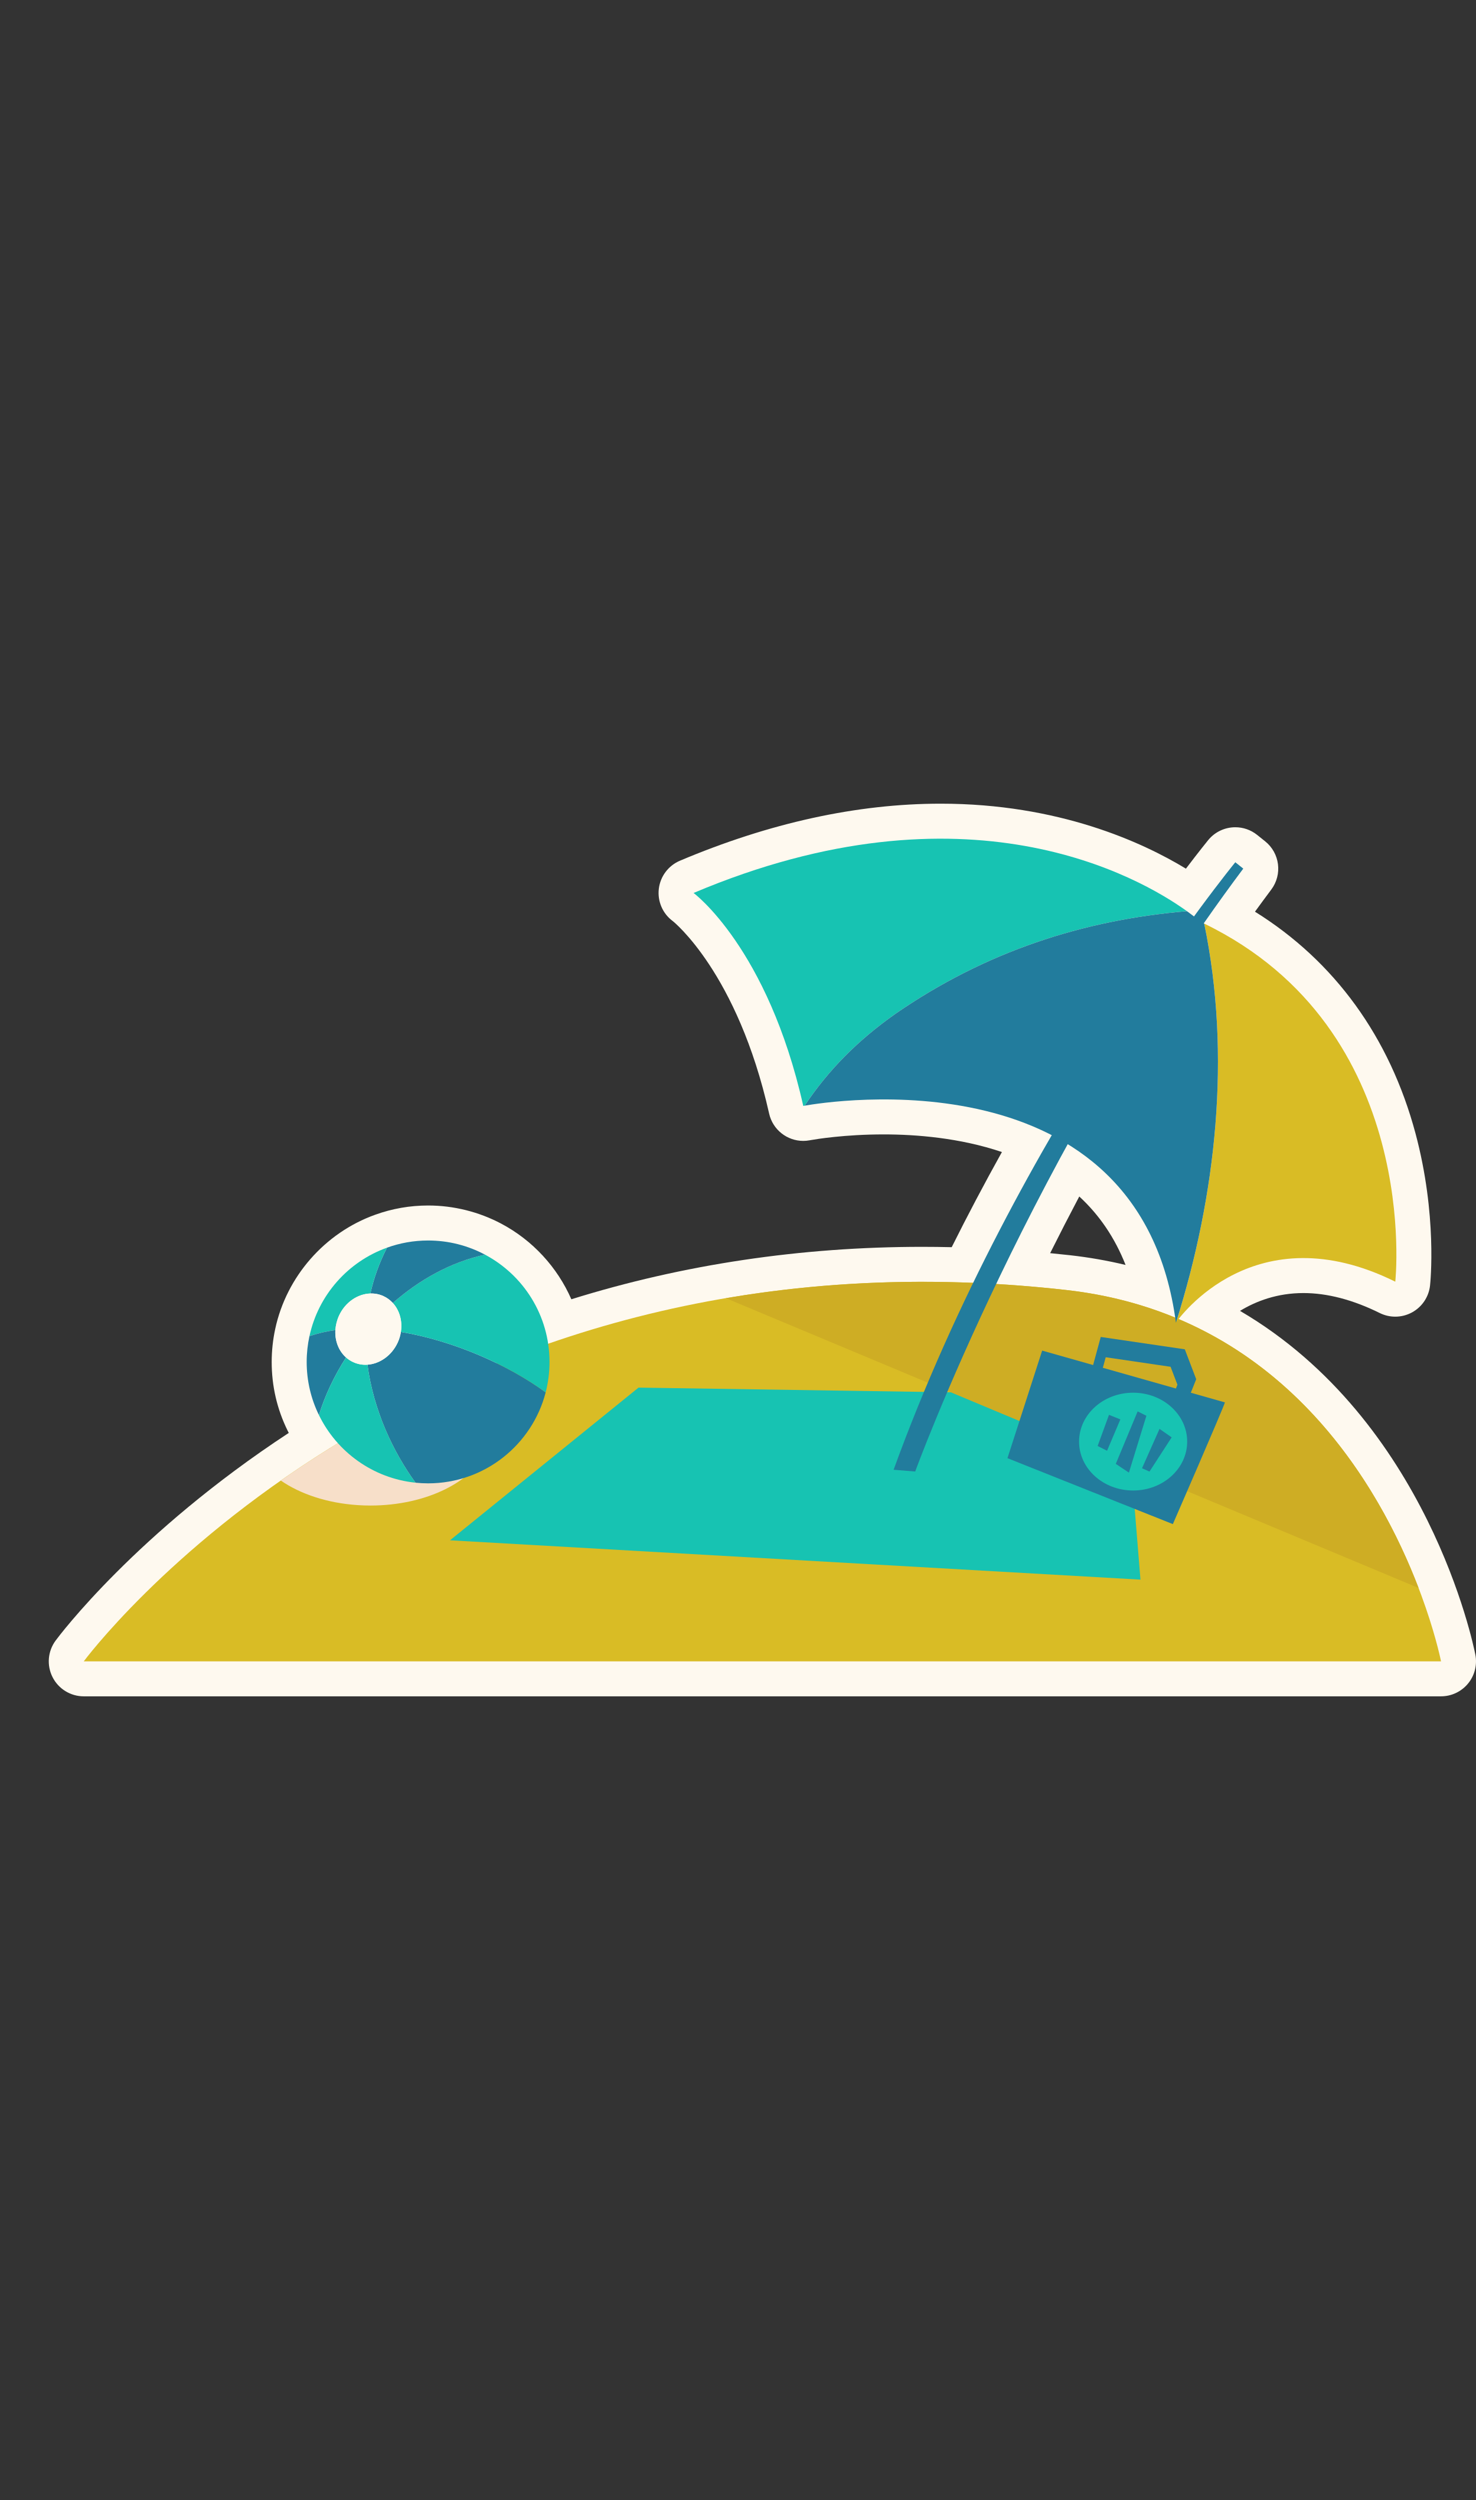
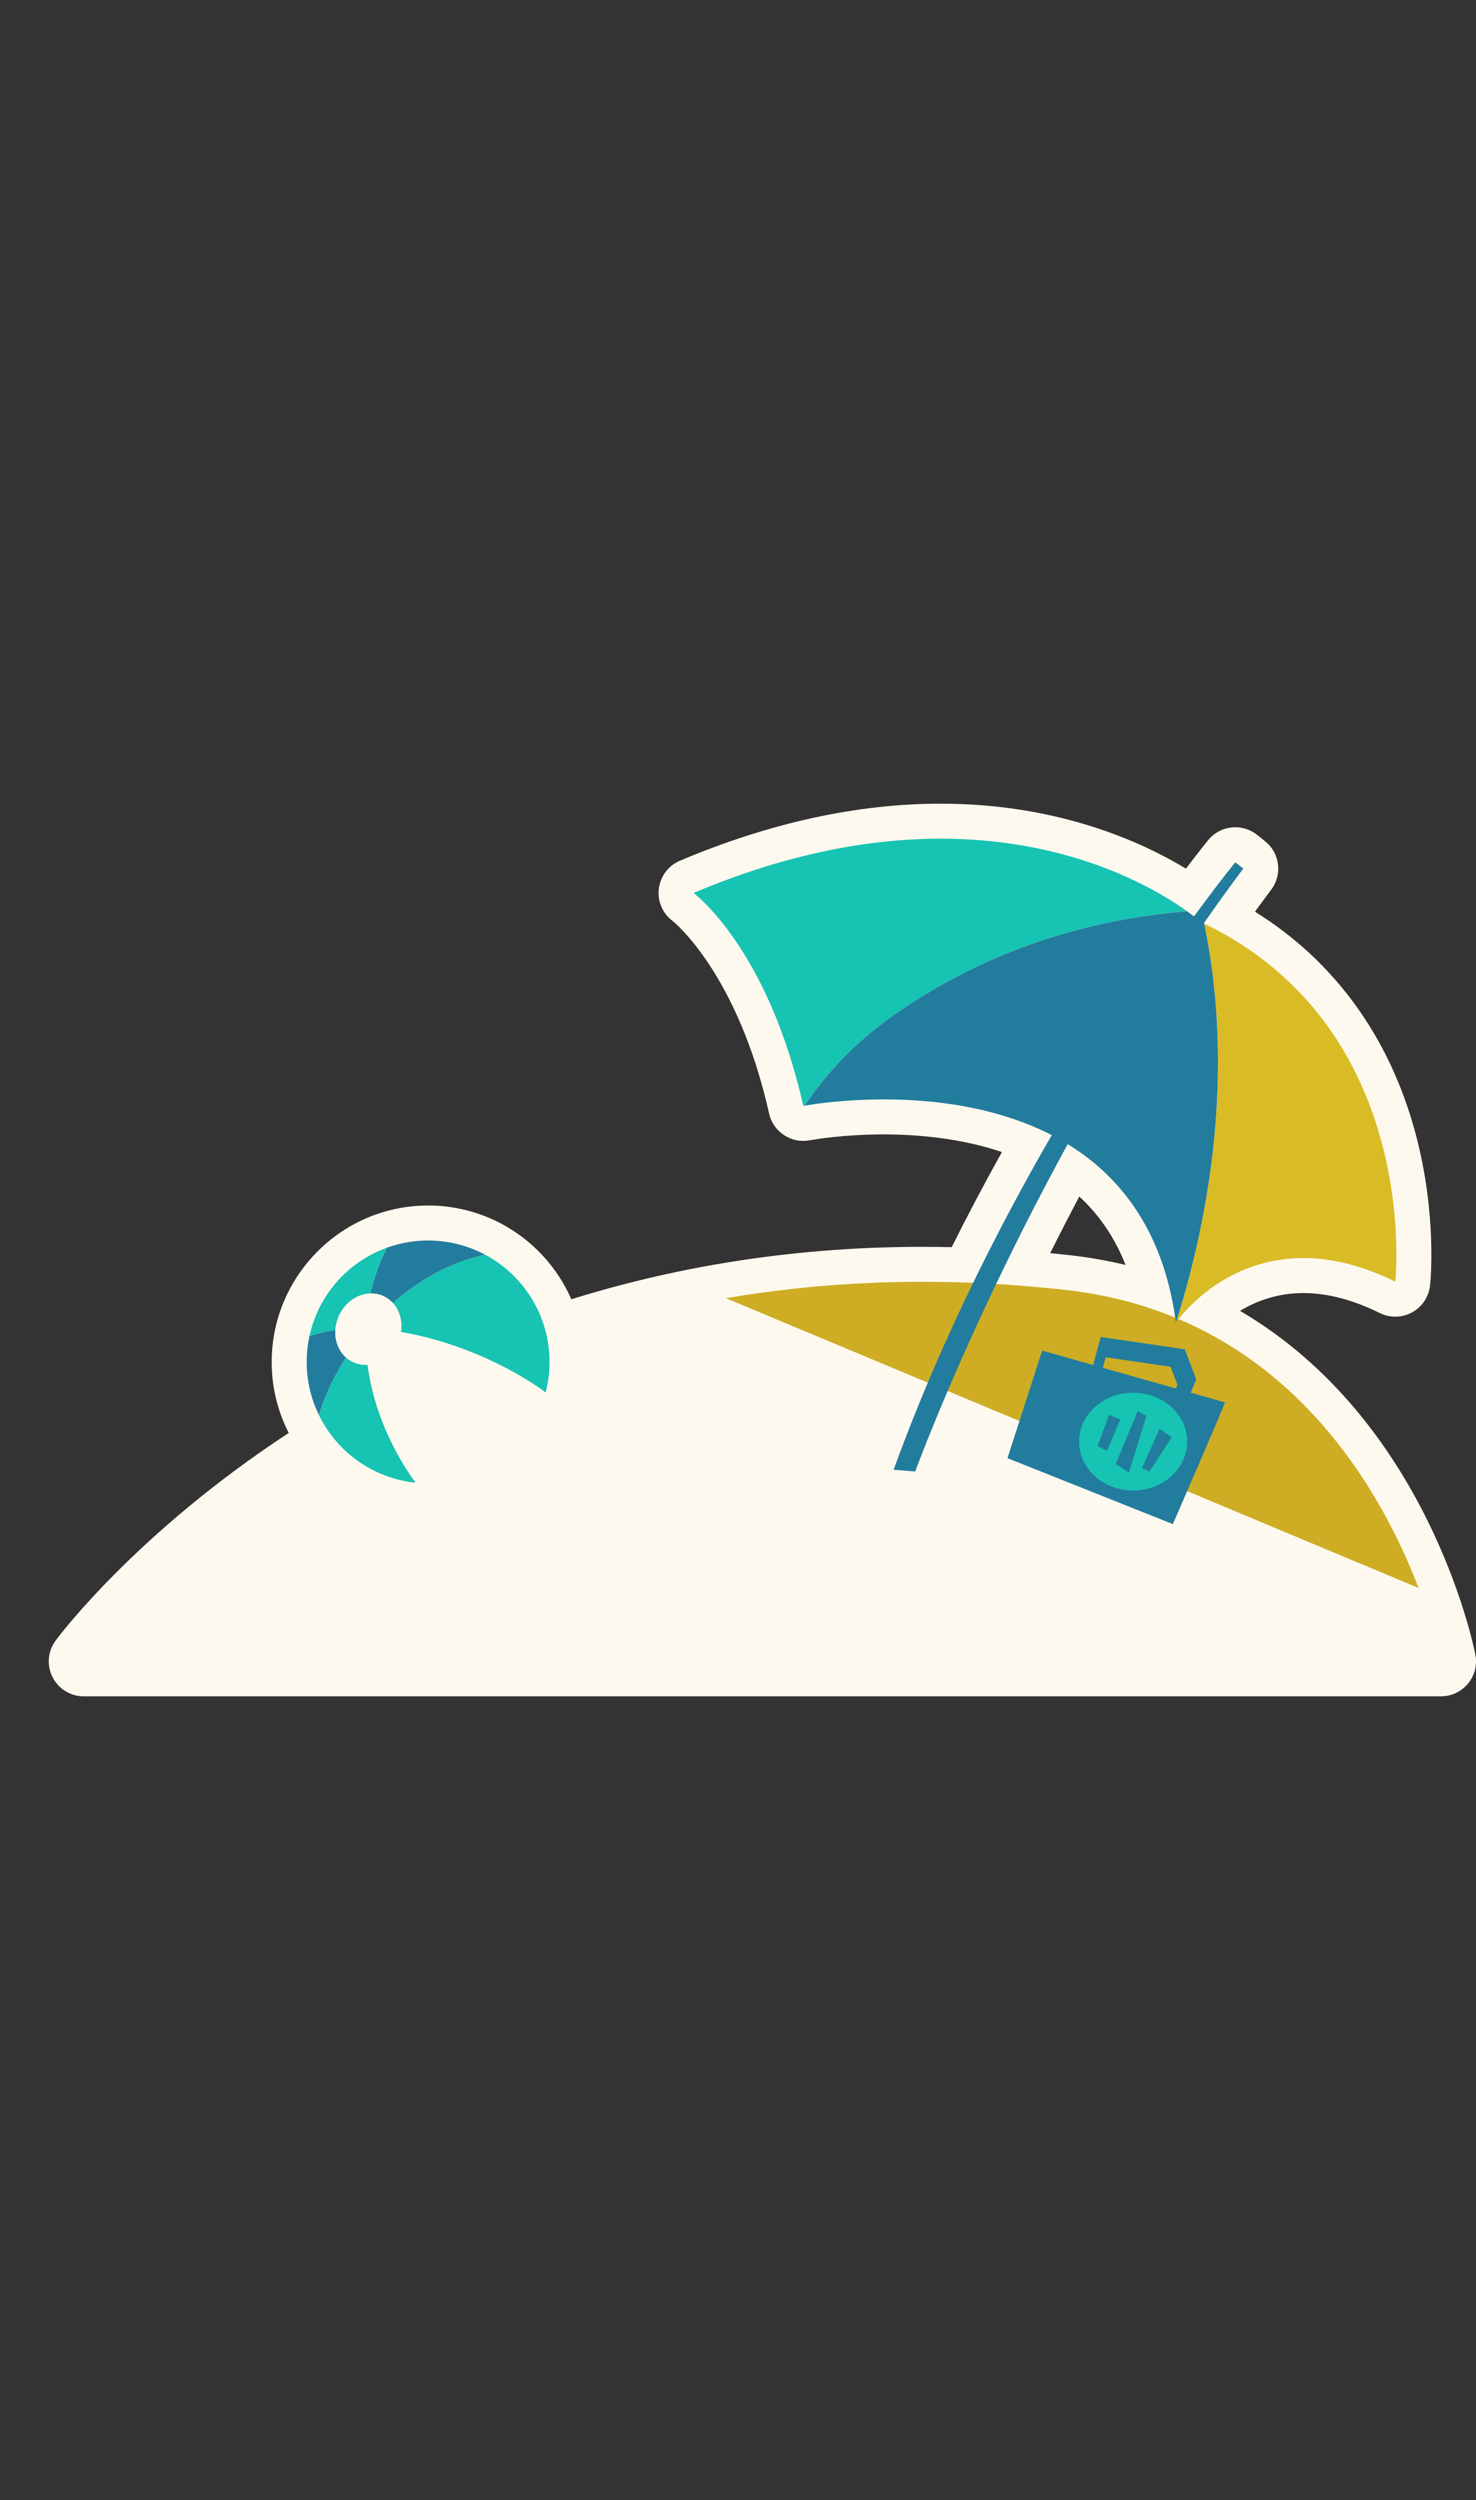
<svg xmlns="http://www.w3.org/2000/svg" xmlns:xlink="http://www.w3.org/1999/xlink" version="1.1" id="Calque_1" x="0px" y="0px" width="235px" height="398px" viewBox="0 0 235 398" enable-background="new 0 0 235 398" xml:space="preserve">
  <rect x="0" y="0" width="235" height="398" fill="#333333" stroke="none" />
  <g>
    <path fill="#FEF9EF" d="M13.336,270.054c-2.104,0-4.027-1.185-4.974-3.063c-0.947-1.878-0.755-4.129,0.497-5.82   c0.542-0.733,12.829-17.131,37.114-33.051c-0.066-0.131-0.132-0.263-0.196-0.395c-1.672-3.407-2.52-7.077-2.52-10.905   c0-1.761,0.19-3.533,0.563-5.262c1.786-8.329,7.886-15.293,15.908-18.171c2.709-0.977,5.547-1.473,8.435-1.473   c4.053,0,8.084,1.003,11.653,2.897c5.004,2.654,8.918,6.94,11.152,12.031c17.77-5.541,36.532-8.347,55.86-8.347   c1.554,0,3.124,0.019,4.697,0.055c2.51-5.034,5.186-10.101,7.994-15.146c-6.693-2.264-13.675-2.807-18.828-2.807   c-6.187,0-10.755,0.756-11.591,0.903l-0.191,0.035c-0.344,0.064-0.686,0.095-1.023,0.095c-2.559,0-4.851-1.769-5.43-4.35   c-5.043-22.46-15.286-30.6-15.342-30.643c-1.609-1.189-2.457-3.15-2.221-5.136c0.236-1.987,1.52-3.695,3.361-4.475   c14.251-6.025,28.216-9.082,41.509-9.082c18.76,0,32.087,6.118,39.053,10.345c2.188-2.882,3.476-4.459,3.55-4.551   c1.102-1.344,2.701-2.041,4.314-2.041c1.221,0,2.45,0.399,3.477,1.221l1.268,1.015c2.348,1.878,2.78,5.28,0.979,7.687   c-0.861,1.151-1.727,2.326-2.594,3.52c12.668,7.888,21.447,19.968,25.554,35.281c3.486,13.001,2.371,23.771,2.321,24.223   c-0.196,1.809-1.264,3.408-2.859,4.282c-0.833,0.456-1.755,0.685-2.678,0.685c-0.845,0-1.69-0.191-2.471-0.577   c-4.266-2.111-8.353-3.182-12.15-3.182c-4.18,0-7.553,1.289-10.098,2.837c29.859,17.484,37.149,53.1,37.467,54.726   c0.319,1.634-0.108,3.325-1.166,4.608c-1.059,1.285-2.636,2.03-4.3,2.03H13.336z M171.836,190.479   c-1.571,2.975-3.119,5.985-4.637,9.021c1.068,0.103,2.132,0.214,3.193,0.333c3,0.338,5.944,0.854,8.815,1.545   C177.503,197.063,175.055,193.447,171.836,190.479" />
-     <path fill="#D9BC25" d="M229.43,264.483H13.336c0,0,52.37-70.829,156.434-59.114C218.966,210.906,229.43,264.483,229.43,264.483" />
-     <polygon fill="#17C3B2" points="179.185,222.069 181.579,251.475 71.645,245.213 101.66,220.906  " />
    <g>
      <g>
        <path fill="#CEAD24" d="M169.77,205.369c34.471,3.879,49.924,31.342,56.088,47.437L115.571,206.67     C131.732,203.921,149.795,203.119,169.77,205.369" />
      </g>
    </g>
    <path fill="#D9BC25" d="M191.727,147.036c34.791,16.867,30.422,57.006,30.422,57.006c-22.325-11.051-34.358,5.702-34.907,6.489   C193.646,190.234,196.063,167.979,191.727,147.036" />
    <path fill="#17C3B2" d="M110.426,142.159c43.473-18.384,70.957-2.556,78.554,2.902c-16.583,1.391-32.164,6.473-46.46,16.37   c-5.863,4.138-10.586,8.847-14.409,14.589c-0.14,0.025-0.22,0.04-0.22,0.04C122.24,150.891,110.426,142.159,110.426,142.159" />
    <path fill="#227C9D" d="M196.678,137.269c0,0-34.628,42.283-54.404,96.713l3.438,0.281c0,0,18.589-51.033,52.233-95.979   L196.678,137.269z" />
    <path fill="#227C9D" d="M142.52,161.432c14.297-9.897,29.877-14.979,46.46-16.37c1.425,1.023,2.151,1.683,2.151,1.683   c0.202,0.096,0.396,0.195,0.596,0.292c4.336,20.942,1.919,43.198-4.485,63.495c-0.013,0.02-0.021,0.031-0.021,0.031   c-5.69-43.212-55.462-35.189-59.109-34.541C131.934,170.278,136.657,165.569,142.52,161.432" />
    <path fill="#227C9D" d="M160.402,232.139l26.333,10.497c0,0,8.103-18.599,8.286-19.378l-5.426-1.538l0.858-2.152l-1.815-4.761   l-13.383-1.966l-1.215,4.472l-8.114-2.3L160.402,232.139z M187.221,221.048l-11.633-3.297l0.456-1.679l10.33,1.519l1.088,2.851   L187.221,221.048z" />
    <path fill="#17C3B2" d="M180.409,221.716c-4.754,0-8.607,3.485-8.607,7.786s3.854,7.785,8.607,7.785s8.607-3.484,8.607-7.785   S185.163,221.716,180.409,221.716 M181.827,233.741l2.785-6.265l1.933,1.349l-3.529,5.446L181.827,233.741z M177.649,233.045   l3.481-8.354l1.393,0.696l-2.785,9.052L177.649,233.045z M174.759,230.198l1.809-4.959l1.81,0.728l-2.119,4.99L174.759,230.198z" />
    <g>
      <g>
        <defs>
          <rect id="SVGID_5_" x="44.711" y="219.411" width="33.594" height="20.268" />
        </defs>
        <clipPath id="SVGID_2_">
          <use xlink:href="#SVGID_5_" overflow="visible" />
        </clipPath>
-         <path clip-path="url(#SVGID_2_)" fill="#F7DFC9" d="M58.977,239.679c-0.676,0-1.344-0.021-2.006-0.066     c-4.844-0.314-9.15-1.762-12.262-3.911c8.043-5.626,17.629-11.314,28.755-16.29c3.009,2.15,4.839,4.971,4.839,8.066     c0,1.055-0.215,2.083-0.611,3.06C75.54,235.797,67.972,239.679,58.977,239.679" />
      </g>
    </g>
-     <path fill="#227C9D" d="M58.506,217.258c0.953,7.276,4.108,13.904,7.651,18.785c0.662,0.068,1.33,0.104,2.006,0.104   c8.995,0,16.563-6.147,18.715-14.481c-5.994-4.387-14.684-8.223-23.053-9.622c-0.084,0.57-0.25,1.142-0.509,1.698   C62.356,215.816,60.455,217.126,58.506,217.258" />
    <path fill="#17C3B2" d="M63.825,212.043c8.369,1.399,17.059,5.235,23.053,9.622c0.397-1.546,0.612-3.175,0.612-4.846   c0-7.408-4.163-13.842-10.283-17.086c-5.424,1.19-10.437,3.982-14.663,7.7C63.623,208.61,64.097,210.316,63.825,212.043" />
    <path fill="#227C9D" d="M58.973,205.923c0.703-0.021,1.413,0.111,2.081,0.418c0.579,0.265,1.08,0.641,1.491,1.093   c4.226-3.718,9.239-6.51,14.663-7.7c-2.702-1.436-5.78-2.249-9.045-2.249c-2.298,0-4.498,0.403-6.545,1.142   C60.379,201.042,59.516,203.486,58.973,205.923" />
    <path fill="#17C3B2" d="M49.267,212.726c1.303-0.46,2.688-0.78,4.129-0.976c0.049-0.759,0.237-1.546,0.578-2.298   c0.988-2.15,2.98-3.474,4.999-3.529c0.543-2.437,1.406-4.881,2.646-7.297C55.408,200.854,50.674,206.167,49.267,212.726" />
    <path fill="#227C9D" d="M48.828,216.819c0,3.028,0.696,5.897,1.949,8.453c0.961-3.112,2.431-6.226,4.317-9.164   c-1.184-1.05-1.797-2.666-1.699-4.357c-1.44,0.194-2.826,0.515-4.129,0.975C48.981,214.048,48.828,215.412,48.828,216.819" />
    <path fill="#17C3B2" d="M50.777,225.272c2.854,5.868,8.6,10.073,15.38,10.771c-3.543-4.881-6.697-11.509-7.65-18.785   c-0.774,0.056-1.547-0.076-2.277-0.411c-0.425-0.195-0.801-0.445-1.135-0.738C53.207,219.047,51.738,222.16,50.777,225.272" />
    <path fill="#FEF9EF" d="M55.095,216.108c0.334,0.293,0.71,0.543,1.135,0.738c0.731,0.335,1.504,0.467,2.276,0.411   c1.95-0.133,3.851-1.441,4.811-3.516c0.259-0.558,0.425-1.129,0.509-1.699c0.271-1.727-0.202-3.433-1.281-4.608   c-0.409-0.453-0.911-0.829-1.489-1.094c-0.669-0.307-1.379-0.439-2.082-0.418c-2.02,0.056-4.01,1.379-4.999,3.529   c-0.341,0.753-0.529,1.539-0.578,2.298C53.298,213.442,53.911,215.058,55.095,216.108" />
  </g>
</svg>